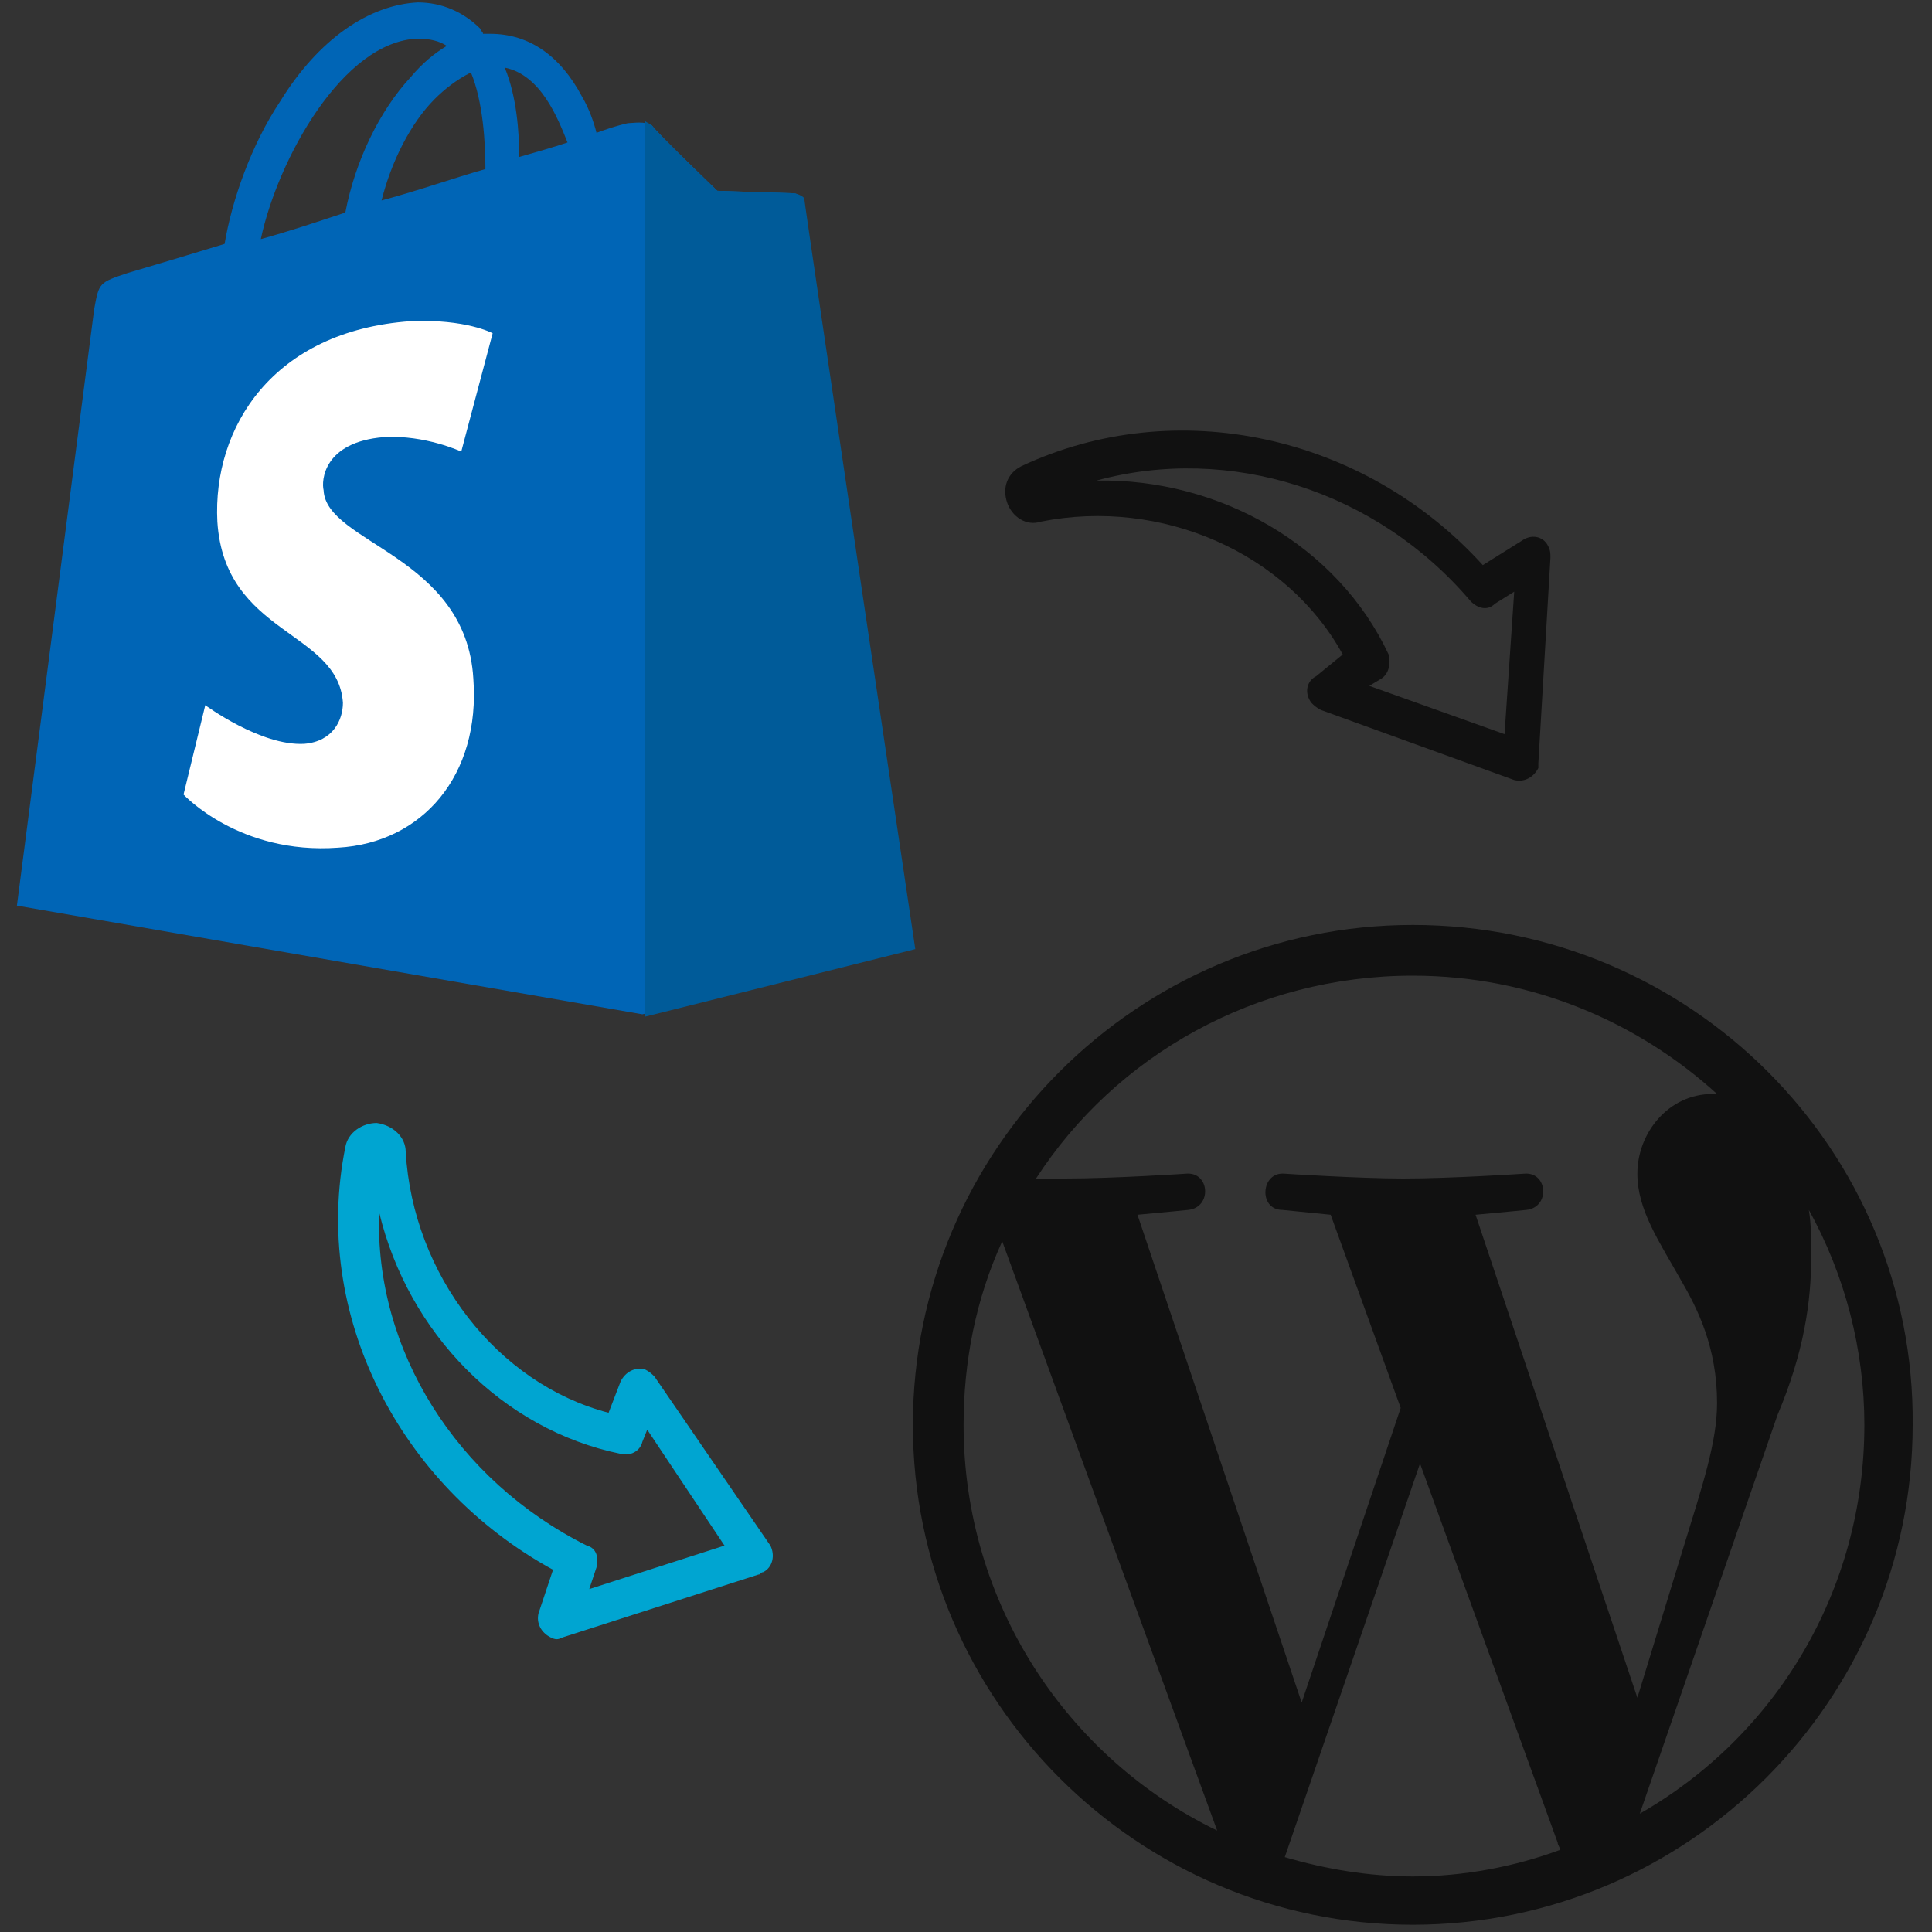
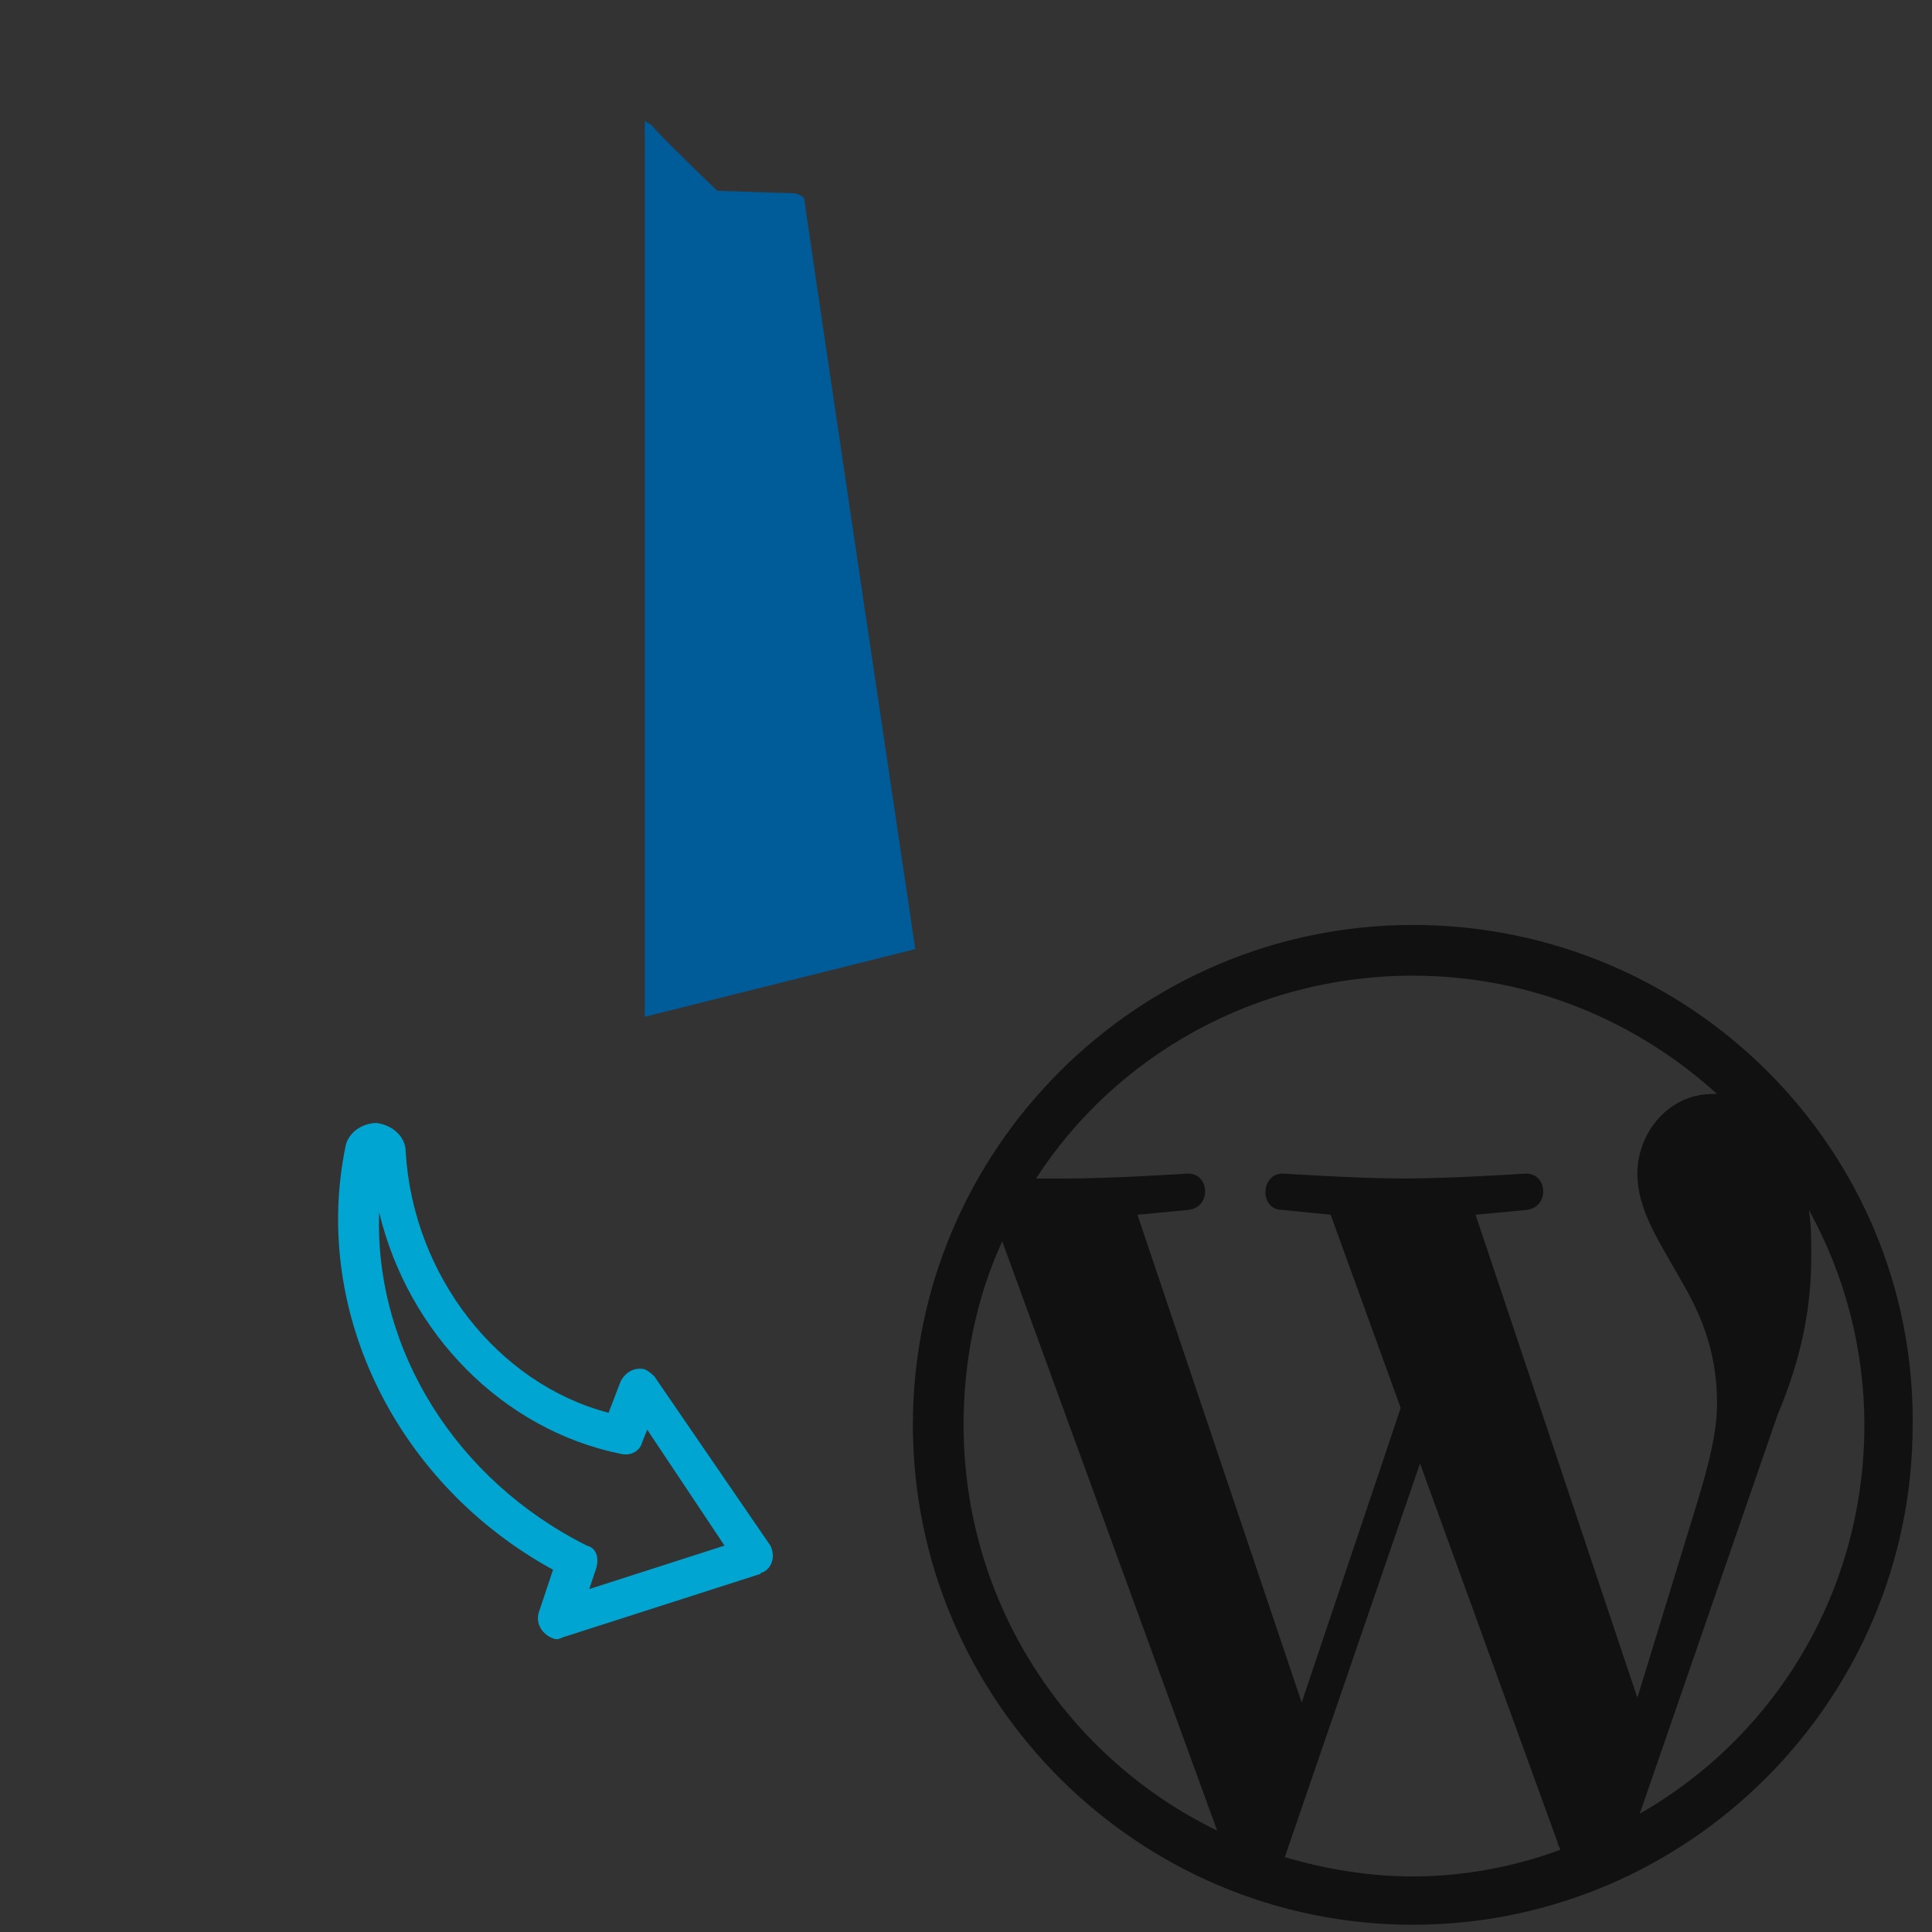
<svg xmlns="http://www.w3.org/2000/svg" version="1.1" id="Layer_1" x="0px" y="0px" viewBox="0 0 80 80" style="enable-background:new 0 0 80 80;" xml:space="preserve">
  <rect x="0" y="0" width="80" height="80" fill="#333333" stroke="none" />
  <style type="text/css">
	.st0{fill:#00A5D1;}
	.st1{fill:#111111;}
	.st2{fill:#0065B6;}
	.st3{fill:#005B99;}
	.st4{fill:#FFFFFF;}
</style>
  <path class="st0" d="M31.9,64l-4.8-7c-0.1-0.1-0.2-0.2-0.4-0.3c-0.4-0.1-0.8,0.1-1,0.5l-0.5,1.3c-4.6-1.2-8.1-5.7-8.4-10.8  c0-0.6-0.5-1.1-1.2-1.2c-0.6,0-1.2,0.4-1.3,1c-1.4,6.9,2.2,14,8.6,17.5l-0.6,1.8c-0.1,0.4,0.1,0.8,0.5,1l0,0c0.2,0.1,0.3,0.1,0.5,0  l8.1-2.6c0.1,0,0.1-0.1,0.2-0.1C32,64.9,32.1,64.4,31.9,64z M24.4,65.8l0.3-0.9c0.1-0.4,0-0.8-0.4-0.9c-5.4-2.7-8.8-8.1-8.6-13.8  c1.2,5,5.1,9,10,10c0.4,0.1,0.8-0.1,0.9-0.5l0.2-0.5L30,64L24.4,65.8z" />
-   <path class="st1" d="M63.7,31.8c0-0.1,0-0.1,0-0.2l0.5-8.5c0-0.2,0-0.3-0.1-0.5l0,0c-0.2-0.4-0.7-0.5-1.1-0.2l-1.6,1  c-4.9-5.4-12.7-7.1-19.1-4.1c-0.6,0.3-0.8,0.9-0.6,1.5c0.2,0.6,0.8,1,1.4,0.8c5-1,10.2,1.3,12.5,5.5L54.5,28  c-0.4,0.2-0.5,0.7-0.2,1.1c0.1,0.1,0.2,0.2,0.4,0.3l8,2.9C63.1,32.4,63.5,32.2,63.7,31.8z M62.3,30.4l-5.6-2l0.5-0.3  c0.3-0.2,0.4-0.6,0.3-1c-2.1-4.5-7-7.3-12.1-7.2c5.5-1.5,11.6,0.4,15.5,5c0.3,0.3,0.7,0.4,1,0.1l0.8-0.5L62.3,30.4z" />
  <g>
    <path class="st1" d="M58.5,38.3c-11.4,0-20.7,9.3-20.7,20.7c0,11.4,9.3,20.7,20.7,20.7c11.4,0,20.7-9.3,20.7-20.7   C79.3,47.6,70,38.3,58.5,38.3z M39.9,59c0-2.6,0.5-5.2,1.6-7.6l8.9,24.4C44.2,72.8,39.9,66.4,39.9,59z M58.5,77.7   c-1.8,0-3.6-0.3-5.3-0.8l5.6-16.3l5.7,15.7c0,0.1,0.1,0.2,0.1,0.3C62.7,77.3,60.6,77.7,58.5,77.7L58.5,77.7z M61.1,50.3   c1.1-0.1,2.1-0.2,2.1-0.2c1-0.1,0.9-1.6-0.1-1.5c0,0-3,0.2-5,0.2c-1.8,0-4.9-0.2-4.9-0.2c-1-0.1-1.1,1.5-0.1,1.5c0,0,1,0.1,2,0.2   l2.9,8l-4.1,12.2l-6.8-20.2c1.1-0.1,2.1-0.2,2.1-0.2c1-0.1,0.9-1.6-0.1-1.5c0,0-3,0.2-5,0.2c-0.4,0-0.8,0-1.2,0   c3.3-5.1,9.1-8.4,15.6-8.4c4.9,0,9.3,1.9,12.6,4.9c-0.1,0-0.2,0-0.2,0c-1.8,0-3.1,1.6-3.1,3.3c0,1.5,0.9,2.8,1.8,4.4   c0.7,1.2,1.5,2.8,1.5,5.1c0,1.6-0.6,3.4-1.4,6l-1.9,6.2L61.1,50.3z M67.9,75.1l5.7-16.5C74.7,56,75,53.9,75,52c0-0.7,0-1.3-0.1-1.9   c1.5,2.7,2.3,5.8,2.3,8.9C77.2,65.9,73.5,71.9,67.9,75.1L67.9,75.1z" />
  </g>
-   <path class="st2" d="M33.2,8.3C33.2,8.1,33,8,32.8,8c-0.2,0-3.1-0.1-3.1-0.1s-2.5-2.4-2.7-2.7C26.7,5,26.2,5.1,26,5.1  c0,0-0.5,0.1-1.3,0.4c-0.1-0.4-0.3-1-0.6-1.5c-0.9-1.7-2.2-2.6-3.8-2.6c0,0,0,0,0,0c-0.1,0-0.2,0-0.3,0c0-0.1-0.1-0.1-0.1-0.2  c-0.7-0.7-1.6-1.1-2.6-1.1c-2,0.1-4.1,1.5-5.7,4.1c-1.2,1.8-2,4.1-2.3,5.9c-2.3,0.7-4,1.2-4,1.2c-1.2,0.4-1.2,0.4-1.4,1.5  c-0.1,0.8-3.2,24.7-3.2,24.7l25.9,4.5l11.2-2.8C37.8,39.5,33.2,8.5,33.2,8.3z M23.5,5.9c-0.6,0.2-1.3,0.4-2,0.6c0-1-0.1-2.5-0.6-3.7  C22.4,3.1,23.1,4.9,23.5,5.9z M20.1,7c-1.4,0.4-2.8,0.9-4.3,1.3C16.2,6.7,17,5.1,18,4.1c0.4-0.4,0.9-0.8,1.5-1.1  C20,4.2,20.1,5.9,20.1,7z M17.3,1.6c0.5,0,0.9,0.1,1.2,0.3C18,2.2,17.5,2.6,17,3.2c-1.3,1.4-2.3,3.5-2.7,5.6  c-1.2,0.4-2.4,0.8-3.5,1.1C11.5,6.6,14.2,1.7,17.3,1.6z" />
  <path class="st3" d="M32.8,8c-0.2,0-3.1-0.1-3.1-0.1s-2.5-2.4-2.7-2.7c-0.1-0.1-0.2-0.1-0.3-0.2l0,37.1l11.2-2.8  c0,0-4.6-30.9-4.6-31.1C33.2,8.1,33,8,32.8,8z" />
-   <path class="st4" d="M20.4,13.8l-1.3,4.9c0,0-1.5-0.7-3.2-0.6c-2.5,0.2-2.6,1.8-2.5,2.2c0.1,2.2,5.9,2.7,6.2,7.8  c0.3,4-2.1,6.8-5.6,7c-4.1,0.3-6.4-2.2-6.4-2.2l0.9-3.7c0,0,2.3,1.7,4.1,1.6c1.2-0.1,1.6-1,1.6-1.7C14,26.1,9.3,26.3,9,21.6  c-0.2-3.9,2.3-7.9,8-8.3C19.3,13.2,20.4,13.8,20.4,13.8z" />
</svg>